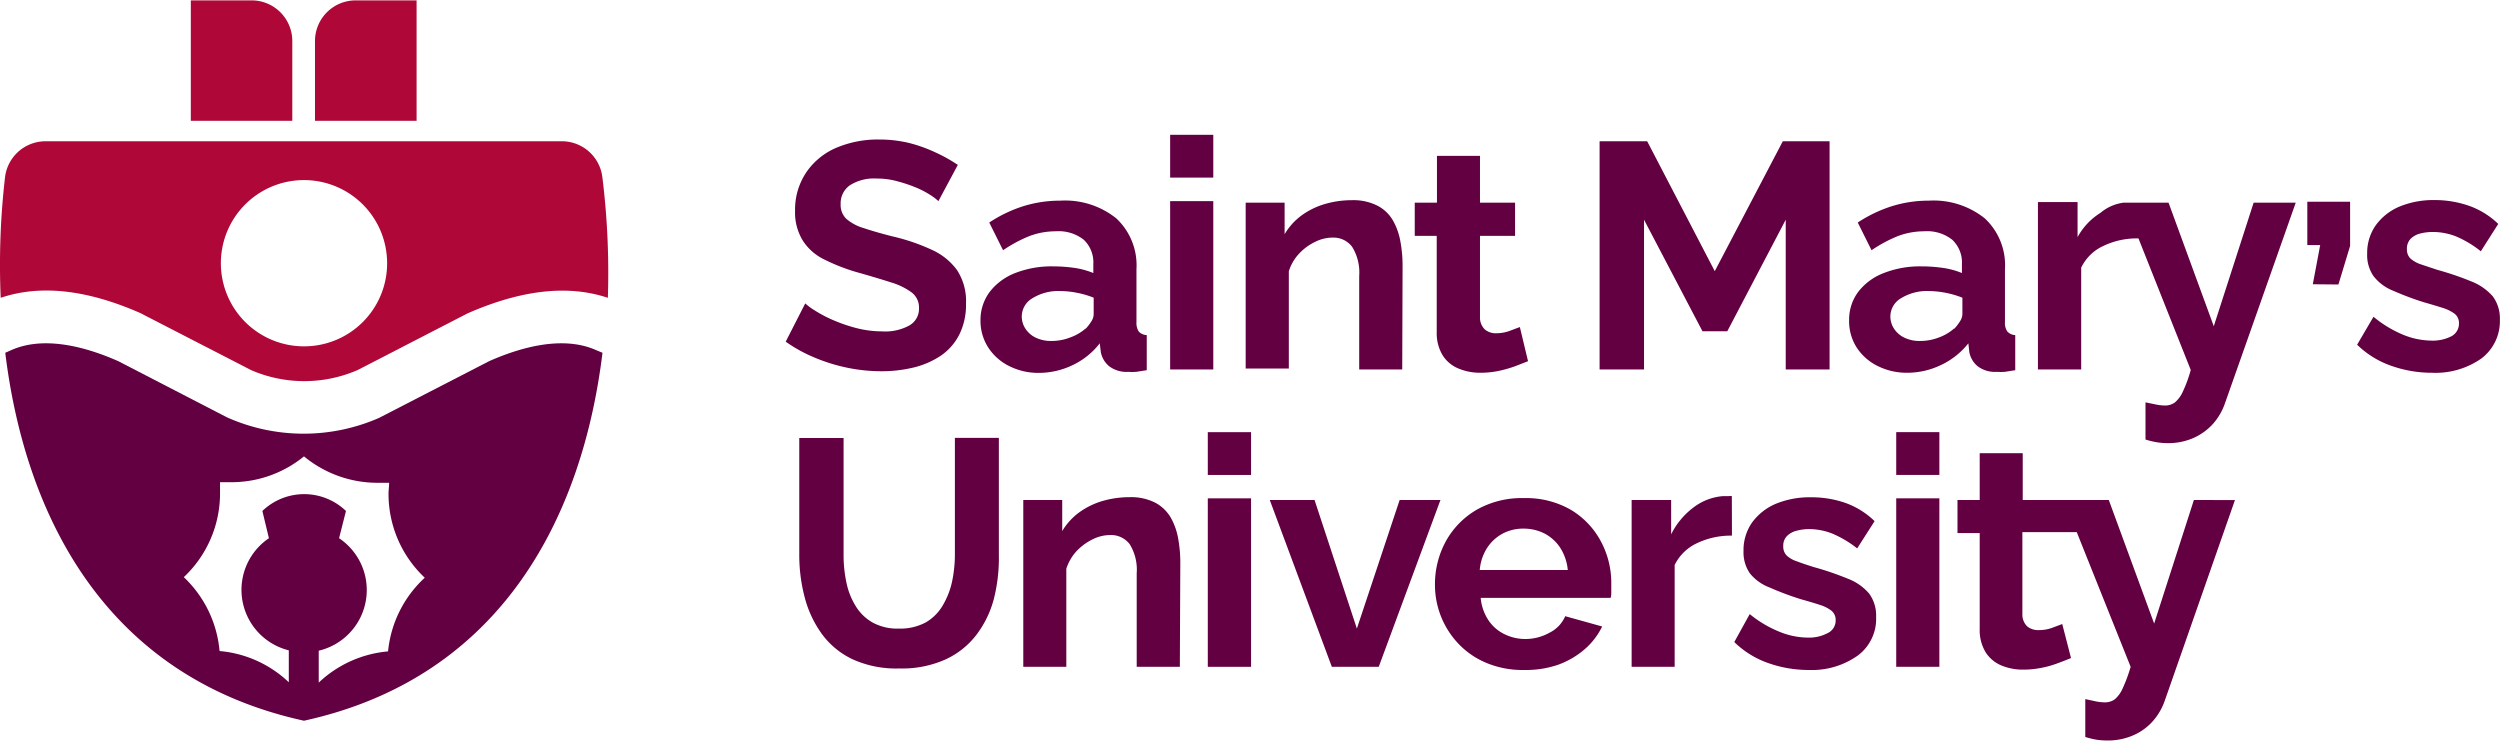
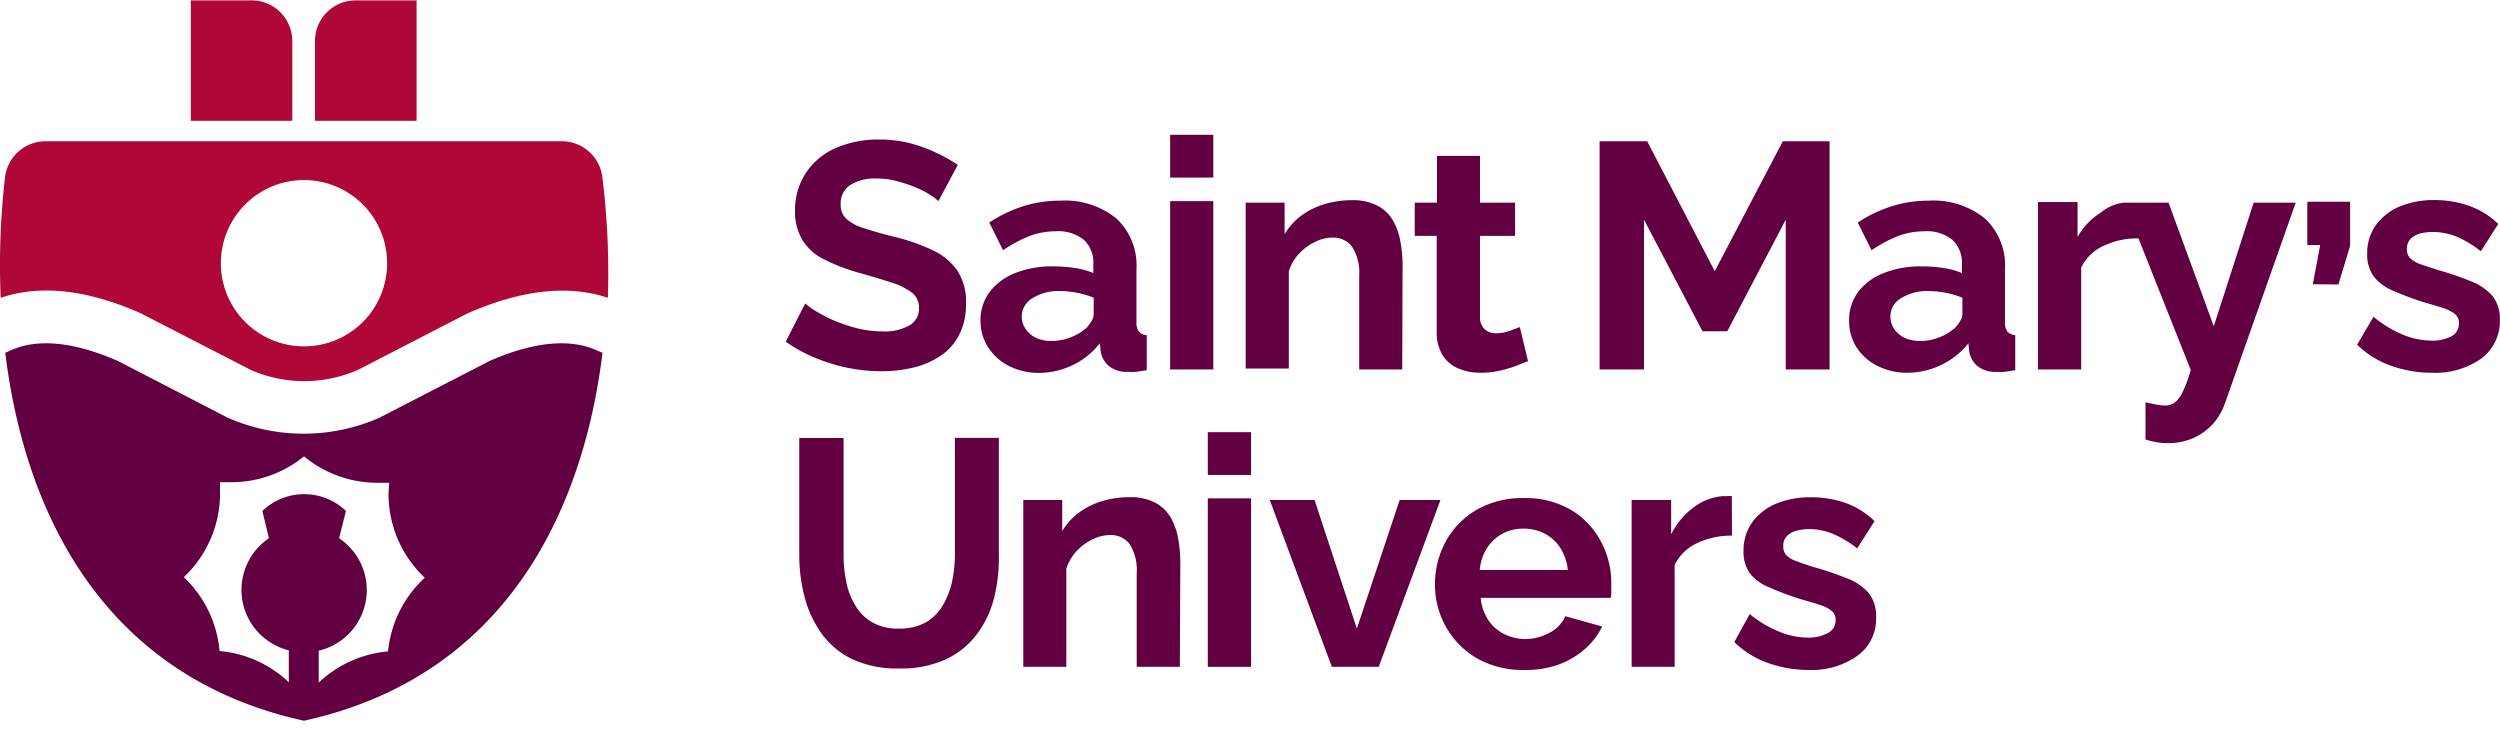
<svg xmlns="http://www.w3.org/2000/svg" id="Layer_1" data-name="Layer 1" width="2.97in" height="0.88in" viewBox="0 0 213.82 63.29">
  <path d="M98.26,35.17a4.51,4.51,0,0,0-.7-.53A7.78,7.78,0,0,0,96.33,34a12.88,12.88,0,0,0-1.59-.53A6.28,6.28,0,0,0,93,33.24a3.85,3.85,0,0,0-2.32.58,1.88,1.88,0,0,0-.78,1.61,1.64,1.64,0,0,0,.49,1.26,4,4,0,0,0,1.49.79c.66.22,1.48.46,2.47.71a17.12,17.12,0,0,1,3.34,1.14,5.41,5.41,0,0,1,2.17,1.75,4.84,4.84,0,0,1,.76,2.86,5.71,5.71,0,0,1-.58,2.66,4.85,4.85,0,0,1-1.59,1.8,7.27,7.27,0,0,1-2.31,1,11.64,11.64,0,0,1-2.75.32,14.47,14.47,0,0,1-2.92-.3,14.91,14.91,0,0,1-2.8-.87,12.51,12.51,0,0,1-2.47-1.36l1.67-3.27a5.78,5.78,0,0,0,.88.64,10.9,10.9,0,0,0,1.54.8,13.52,13.52,0,0,0,2,.68,8.9,8.9,0,0,0,2.17.27,4.27,4.27,0,0,0,2.34-.52,1.64,1.64,0,0,0,.8-1.46A1.62,1.62,0,0,0,96,43a5.76,5.76,0,0,0-1.76-.87c-.75-.24-1.64-.51-2.66-.8a16.35,16.35,0,0,1-3.08-1.17,4.46,4.46,0,0,1-1.84-1.62A4.59,4.59,0,0,1,86,36a5.71,5.71,0,0,1,1-3.35,5.9,5.9,0,0,1,2.57-2.06,9.1,9.1,0,0,1,3.6-.69,10.9,10.9,0,0,1,2.6.3A12.73,12.73,0,0,1,98,31a13.37,13.37,0,0,1,1.92,1.07Z" transform="translate(-18 -18)" fill="#630041" />
  <path d="M101.86,45.36a4,4,0,0,1,.79-2.43,5.05,5.05,0,0,1,2.18-1.61,8.52,8.52,0,0,1,3.22-.57,12.85,12.85,0,0,1,1.84.13,6.79,6.79,0,0,1,1.62.44v-.76a2.66,2.66,0,0,0-.81-2.08,3.46,3.46,0,0,0-2.4-.73,6.37,6.37,0,0,0-2.26.41,11.93,11.93,0,0,0-2.25,1.21L102.61,37a11.66,11.66,0,0,1,2.92-1.4,10.58,10.58,0,0,1,3.15-.47,7,7,0,0,1,4.8,1.52,5.5,5.5,0,0,1,1.72,4.34v4.52a1.35,1.35,0,0,0,.2.82,1,1,0,0,0,.68.3v3l-.9.14a4.4,4.4,0,0,1-.67,0,2.44,2.44,0,0,1-1.66-.49,2.06,2.06,0,0,1-.7-1.21l-.09-.74a6.36,6.36,0,0,1-2.33,1.87,6.67,6.67,0,0,1-2.86.66,5.53,5.53,0,0,1-2.57-.59,4.49,4.49,0,0,1-1.79-1.6A4.2,4.2,0,0,1,101.86,45.36Zm9,.72a3.9,3.9,0,0,0,.49-.64,1.16,1.16,0,0,0,.19-.59V43.43a7.47,7.47,0,0,0-1.43-.42,7.6,7.6,0,0,0-1.45-.15,4.2,4.2,0,0,0-2.35.61,1.81,1.81,0,0,0-.92,1.59,1.89,1.89,0,0,0,.3,1,2.17,2.17,0,0,0,.88.78,3,3,0,0,0,1.37.29,4.36,4.36,0,0,0,1.62-.31A4,4,0,0,0,110.83,46.08Z" transform="translate(-18 -18)" fill="#630041" />
  <path d="M118.08,33.16V29.5h3.69v3.66Zm0,16.41V35.17h3.69v14.4Z" transform="translate(-18 -18)" fill="#630041" />
  <path d="M137.93,49.57h-3.68v-8a4.16,4.16,0,0,0-.61-2.5,2,2,0,0,0-1.68-.78,3.31,3.31,0,0,0-1.49.37,4.53,4.53,0,0,0-1.36,1,3.9,3.9,0,0,0-.88,1.51v8.32h-3.69V35.3h3.33V38a5.4,5.4,0,0,1,1.4-1.57,6.49,6.49,0,0,1,2-1,8.19,8.19,0,0,1,2.35-.34,4.55,4.55,0,0,1,2.21.48,3.26,3.26,0,0,1,1.32,1.28,5.62,5.62,0,0,1,.63,1.81,11.52,11.52,0,0,1,.18,2Z" transform="translate(-18 -18)" fill="#630041" />
  <path d="M148.69,48.86l-1.13.44a10.82,10.82,0,0,1-1.42.4,7.76,7.76,0,0,1-1.52.15,4.76,4.76,0,0,1-1.87-.36,2.89,2.89,0,0,1-1.36-1.13,3.64,3.64,0,0,1-.51-2V38.14H139V35.3h1.9v-4h3.68v4h3v2.84h-3v6.94a1.42,1.42,0,0,0,.41,1.06,1.44,1.44,0,0,0,1,.33,3.31,3.31,0,0,0,1.12-.2l.88-.33Z" transform="translate(-18 -18)" fill="#630041" />
  <path d="M170.73,49.57V36.76l-5,9.54h-2.12l-5-9.54V49.57h-3.8V30.05h4.07l5.78,11.11,5.82-11.11h4V49.57Z" transform="translate(-18 -18)" fill="#630041" />
  <path d="M176.15,45.36a4,4,0,0,1,.78-2.43,5,5,0,0,1,2.19-1.61,8.43,8.43,0,0,1,3.21-.57,12.75,12.75,0,0,1,1.84.13,6.75,6.75,0,0,1,1.63.44v-.76a2.67,2.67,0,0,0-.82-2.08,3.46,3.46,0,0,0-2.4-.73,6.37,6.37,0,0,0-2.26.41,11.93,11.93,0,0,0-2.25,1.21L176.89,37a11.72,11.72,0,0,1,2.93-1.4,10.51,10.51,0,0,1,3.14-.47,7,7,0,0,1,4.8,1.52,5.47,5.47,0,0,1,1.72,4.34v4.52a1.28,1.28,0,0,0,.21.82,1,1,0,0,0,.67.3v3l-.89.14a4.61,4.61,0,0,1-.68,0,2.44,2.44,0,0,1-1.66-.49,2.06,2.06,0,0,1-.7-1.21l-.08-.74A6.47,6.47,0,0,1,184,49.19a6.67,6.67,0,0,1-2.86.66,5.56,5.56,0,0,1-2.57-.59,4.49,4.49,0,0,1-1.79-1.6A4.19,4.19,0,0,1,176.15,45.36Zm9,.72a3.9,3.9,0,0,0,.49-.64,1.18,1.18,0,0,0,.2-.59V43.43a8.08,8.08,0,0,0-2.89-.57,4.23,4.23,0,0,0-2.35.61,1.81,1.81,0,0,0-.92,1.59,1.89,1.89,0,0,0,.3,1,2.17,2.17,0,0,0,.88.78,3,3,0,0,0,1.37.29,4.45,4.45,0,0,0,1.63-.31A4,4,0,0,0,185.11,46.08Z" transform="translate(-18 -18)" fill="#630041" />
  <path d="M210.75,35.3l-3.41,10.57L203.47,35.3h-3.83a3.82,3.82,0,0,0-2,.88,5.57,5.57,0,0,0-1.95,2.07v-3H192.3V49.57H196V40.86a3.91,3.91,0,0,1,1.9-1.86,6.61,6.61,0,0,1,3-.64l4.47,11.25a11.28,11.28,0,0,1-.68,1.86,2.57,2.57,0,0,1-.68.92,1.4,1.4,0,0,1-.86.26,4.36,4.36,0,0,1-.73-.08l-.92-.19v3.18a7.46,7.46,0,0,0,1,.24,6.52,6.52,0,0,0,.88.07,5.4,5.4,0,0,0,2.24-.45,5,5,0,0,0,1.68-1.23,5.23,5.23,0,0,0,1-1.74l6.05-17.15Z" transform="translate(-18 -18)" fill="#630041" />
  <path d="M215.81,42.28l.63-3.35h-1.1V35.22H219V39l-1,3.3Z" transform="translate(-18 -18)" fill="#630041" />
  <path d="M226,49.85a10.38,10.38,0,0,1-3.52-.61,7.84,7.84,0,0,1-2.88-1.79L221,45.06a9.8,9.8,0,0,0,2.54,1.54,6.53,6.53,0,0,0,2.4.5,3.51,3.51,0,0,0,1.72-.37,1.22,1.22,0,0,0,.65-1.12,1,1,0,0,0-.36-.8,3.4,3.4,0,0,0-1-.5c-.45-.14-1-.31-1.64-.49a25.59,25.59,0,0,1-2.66-1A3.93,3.93,0,0,1,221,41.58a3.15,3.15,0,0,1-.54-1.91,4.11,4.11,0,0,1,.73-2.43,4.83,4.83,0,0,1,2-1.59,7.6,7.6,0,0,1,3.06-.57,8.82,8.82,0,0,1,2.92.49,6.88,6.88,0,0,1,2.5,1.55l-1.49,2.34a9,9,0,0,0-2.09-1.26,5.39,5.39,0,0,0-2-.39,4.23,4.23,0,0,0-1.09.13,1.77,1.77,0,0,0-.82.45,1.19,1.19,0,0,0-.32.88,1.09,1.09,0,0,0,.29.8,2.61,2.61,0,0,0,.88.5l1.44.48a25.26,25.26,0,0,1,2.93,1,4.71,4.71,0,0,1,1.8,1.26,3.18,3.18,0,0,1,.61,2,4,4,0,0,1-1.57,3.31A6.83,6.83,0,0,1,226,49.85Z" transform="translate(-18 -18)" fill="#630041" />
  <path d="M94.91,75.14a9,9,0,0,1-4-.79A6.91,6.91,0,0,1,88.3,72.2a9.34,9.34,0,0,1-1.47-3.12,14.16,14.16,0,0,1-.47-3.65v-10h3.79v10a11.35,11.35,0,0,0,.24,2.35,6.15,6.15,0,0,0,.78,2,4,4,0,0,0,1.46,1.43,4.41,4.41,0,0,0,2.25.52,4.6,4.6,0,0,0,2.3-.53,4,4,0,0,0,1.45-1.45,6.83,6.83,0,0,0,.79-2,11.31,11.31,0,0,0,.25-2.33v-10h3.76v10A14.26,14.26,0,0,1,103,69.2a8.74,8.74,0,0,1-1.51,3.09,7,7,0,0,1-2.65,2.09A9.07,9.07,0,0,1,94.91,75.14Z" transform="translate(-18 -18)" fill="#630041" />
  <path d="M118.91,75h-3.69V67a4.15,4.15,0,0,0-.6-2.49,2,2,0,0,0-1.68-.78,3.38,3.38,0,0,0-1.5.37,4.79,4.79,0,0,0-1.36,1,4.09,4.09,0,0,0-.88,1.51V75h-3.68V60.73h3.33v2.66a5.35,5.35,0,0,1,1.4-1.56,6.55,6.55,0,0,1,2-1,8.29,8.29,0,0,1,2.35-.34,4.56,4.56,0,0,1,2.22.48,3.39,3.39,0,0,1,1.32,1.28,5.64,5.64,0,0,1,.63,1.8,11.55,11.55,0,0,1,.18,2Z" transform="translate(-18 -18)" fill="#630041" />
  <path d="M121.3,58.59V54.93H125v3.66Zm0,16.41V60.59H125V75Z" transform="translate(-18 -18)" fill="#630041" />
  <path d="M131.91,75,126.6,60.73h3.83l3.62,11,3.66-11h3.49L135.92,75Z" transform="translate(-18 -18)" fill="#630041" />
  <path d="M148.32,75.27a8,8,0,0,1-3.13-.58,7,7,0,0,1-2.39-1.6A7.31,7.31,0,0,1,140.73,68a7.65,7.65,0,0,1,.92-3.72,7.08,7.08,0,0,1,2.64-2.71,7.82,7.82,0,0,1,4.06-1,7.65,7.65,0,0,1,4,1,6.94,6.94,0,0,1,2.57,2.7,7.51,7.51,0,0,1,.89,3.61c0,.21,0,.44,0,.66s0,.42-.06.56H144.64a4.13,4.13,0,0,0,.64,1.88,3.44,3.44,0,0,0,1.38,1.22,4,4,0,0,0,1.8.42,4.21,4.21,0,0,0,2.07-.54,2.81,2.81,0,0,0,1.34-1.41l3.16.88a6.08,6.08,0,0,1-1.5,1.95,7.21,7.21,0,0,1-2.29,1.33A8.52,8.52,0,0,1,148.32,75.27Zm-3.76-8.55h7.53a4.27,4.27,0,0,0-.62-1.86,3.6,3.6,0,0,0-1.33-1.24,3.92,3.92,0,0,0-1.85-.44,3.75,3.75,0,0,0-1.8.44,3.65,3.65,0,0,0-1.32,1.24A4.14,4.14,0,0,0,144.56,66.72Z" transform="translate(-18 -18)" fill="#630041" />
  <path d="M166.13,63.78a6.73,6.73,0,0,0-3,.65,4,4,0,0,0-1.9,1.86V75h-3.68V60.73h3.38v2.94a6.44,6.44,0,0,1,1.95-2.33,4.76,4.76,0,0,1,2.5-.94h.47a1,1,0,0,1,.27,0Z" transform="translate(-18 -18)" fill="#630041" />
  <path d="M172.73,75.27a10.37,10.37,0,0,1-3.52-.6,7.84,7.84,0,0,1-2.88-1.79l1.32-2.39A9.8,9.8,0,0,0,170.19,72a6.49,6.49,0,0,0,2.4.5,3.4,3.4,0,0,0,1.72-.38A1.19,1.19,0,0,0,175,71a1,1,0,0,0-.36-.8,3.18,3.18,0,0,0-1-.5c-.45-.15-1-.31-1.64-.49a25.59,25.59,0,0,1-2.66-1A3.93,3.93,0,0,1,167.66,67a3.17,3.17,0,0,1-.54-1.91,4.11,4.11,0,0,1,.73-2.43,4.83,4.83,0,0,1,2-1.59,7.6,7.6,0,0,1,3.06-.57,8.81,8.81,0,0,1,2.92.48,6.9,6.9,0,0,1,2.5,1.56l-1.49,2.33a9.28,9.28,0,0,0-2.09-1.25,5.44,5.44,0,0,0-2-.4,4.22,4.22,0,0,0-1.09.14,1.77,1.77,0,0,0-.82.45,1.16,1.16,0,0,0-.32.87,1.07,1.07,0,0,0,.29.8,2.32,2.32,0,0,0,.88.5c.39.15.87.31,1.44.49a25.26,25.26,0,0,1,2.93,1,4.5,4.5,0,0,1,1.8,1.26,3.18,3.18,0,0,1,.6,2,3.91,3.91,0,0,1-1.56,3.3A6.77,6.77,0,0,1,172.73,75.27Z" transform="translate(-18 -18)" fill="#630041" />
-   <path d="M180.18,58.59V54.93h3.69v3.66Zm0,16.41V60.59h3.69V75Z" transform="translate(-18 -18)" fill="#630041" />
-   <path d="M205.64,60.73l-3.4,10.57-3.88-10.57H191v-4h-3.68v4h-1.9v2.83h1.9v8.2a3.64,3.64,0,0,0,.51,2,2.94,2.94,0,0,0,1.36,1.13,4.76,4.76,0,0,0,1.87.35,7.76,7.76,0,0,0,1.52-.15,8.41,8.41,0,0,0,1.42-.4c.44-.16.81-.31,1.13-.44l-.75-2.91-.88.33a3.3,3.3,0,0,1-1.12.19,1.49,1.49,0,0,1-1-.32,1.42,1.42,0,0,1-.41-1.06v-7h4.65L200.23,75a13,13,0,0,1-.69,1.86,2.57,2.57,0,0,1-.67.92,1.43,1.43,0,0,1-.87.26,4.47,4.47,0,0,1-.73-.08l-.92-.2V81a7.46,7.46,0,0,0,1,.24,6.62,6.62,0,0,0,.88.06,5.37,5.37,0,0,0,2.24-.45,4.76,4.76,0,0,0,1.68-1.23,5.21,5.21,0,0,0,1-1.73l6-17.15Z" transform="translate(-18 -18)" fill="#630041" />
  <path d="M43,28.3H34.32V18h5.21A3.48,3.48,0,0,1,43,21.48Z" transform="translate(-18 -18)" fill="#af0737" />
  <path d="M53.63,28.3H44.94V21.48A3.48,3.48,0,0,1,48.42,18h5.21Z" transform="translate(-18 -18)" fill="#af0737" />
  <path d="M57.94,44.77l-9.41,4.85a11.45,11.45,0,0,1-9.11,0l-9.3-4.79L30,44.77c-4.56-2-8.57-2.48-12-1.33.07,1.55.2,3.13.39,4.7l.5-.22c2.9-1.3,6.57-.21,9.17.94l9.29,4.8.11.05a16.08,16.08,0,0,0,12.9,0l9.41-4.85c2.6-1.15,6.27-2.24,9.17-.94l.5.22c.19-1.57.32-3.15.39-4.7C66.51,42.29,62.5,42.73,57.94,44.77Z" transform="translate(-18 -18)" fill="none" />
  <path d="M36.76,73.68A9.85,9.85,0,0,1,44,77.84a9.89,9.89,0,0,1,7.22-4.16,9.85,9.85,0,0,1,3.06-6.32,9.83,9.83,0,0,1-3.1-7.17c0-.32,0-.64.05-.95-.31,0-.63,0-1,0A9.85,9.85,0,0,1,44,57a9.81,9.81,0,0,1-6.28,2.26c-.31,0-.63,0-.94,0,0,.31,0,.63,0,.95a9.83,9.83,0,0,1-3.1,7.17A9.9,9.9,0,0,1,36.76,73.68Z" transform="translate(-18 -18)" fill="none" />
  <path d="M69,47.92c-2.9-1.3-6.57-.21-9.17.94l-9.41,4.85a16.08,16.08,0,0,1-12.9,0l-.11-.05-9.29-4.8c-2.6-1.15-6.27-2.24-9.17-.94l-.5.22C20.13,61.89,26.88,75.86,44,79.61c17.1-3.75,23.85-17.72,25.53-31.47ZM51.19,73.68a9.88,9.88,0,0,0-5.93,2.67V73.62A5.33,5.33,0,0,0,47,64l.59-2.33a5.16,5.16,0,0,0-7.15,0L41,64a5.33,5.33,0,0,0,1.7,9.59v2.73a9.82,9.82,0,0,0-5.92-2.67,9.9,9.9,0,0,0-3.06-6.32,9.83,9.83,0,0,0,3.1-7.17c0-.32,0-.64,0-.95.31,0,.63,0,.94,0A9.81,9.81,0,0,0,44,57a9.85,9.85,0,0,0,6.28,2.26c.32,0,.64,0,1,0,0,.31-.05.63-.05.95a9.83,9.83,0,0,0,3.1,7.17A9.85,9.85,0,0,0,51.19,73.68Z" transform="translate(-18 -18)" fill="#630041" />
  <path d="M69.52,33.13a3.49,3.49,0,0,0-3.46-3.08H21.89a3.49,3.49,0,0,0-3.46,3.08,65.31,65.31,0,0,0-.37,10.31c3.38-1.15,7.39-.71,12,1.33l.11.06,9.3,4.79a11.45,11.45,0,0,0,9.11,0l9.41-4.85c4.56-2,8.57-2.48,12-1.33A66.53,66.53,0,0,0,69.52,33.13ZM44,47.59a7.11,7.11,0,1,1,7.11-7.11A7.1,7.1,0,0,1,44,47.59Z" transform="translate(-18 -18)" fill="#af0737" />
</svg>